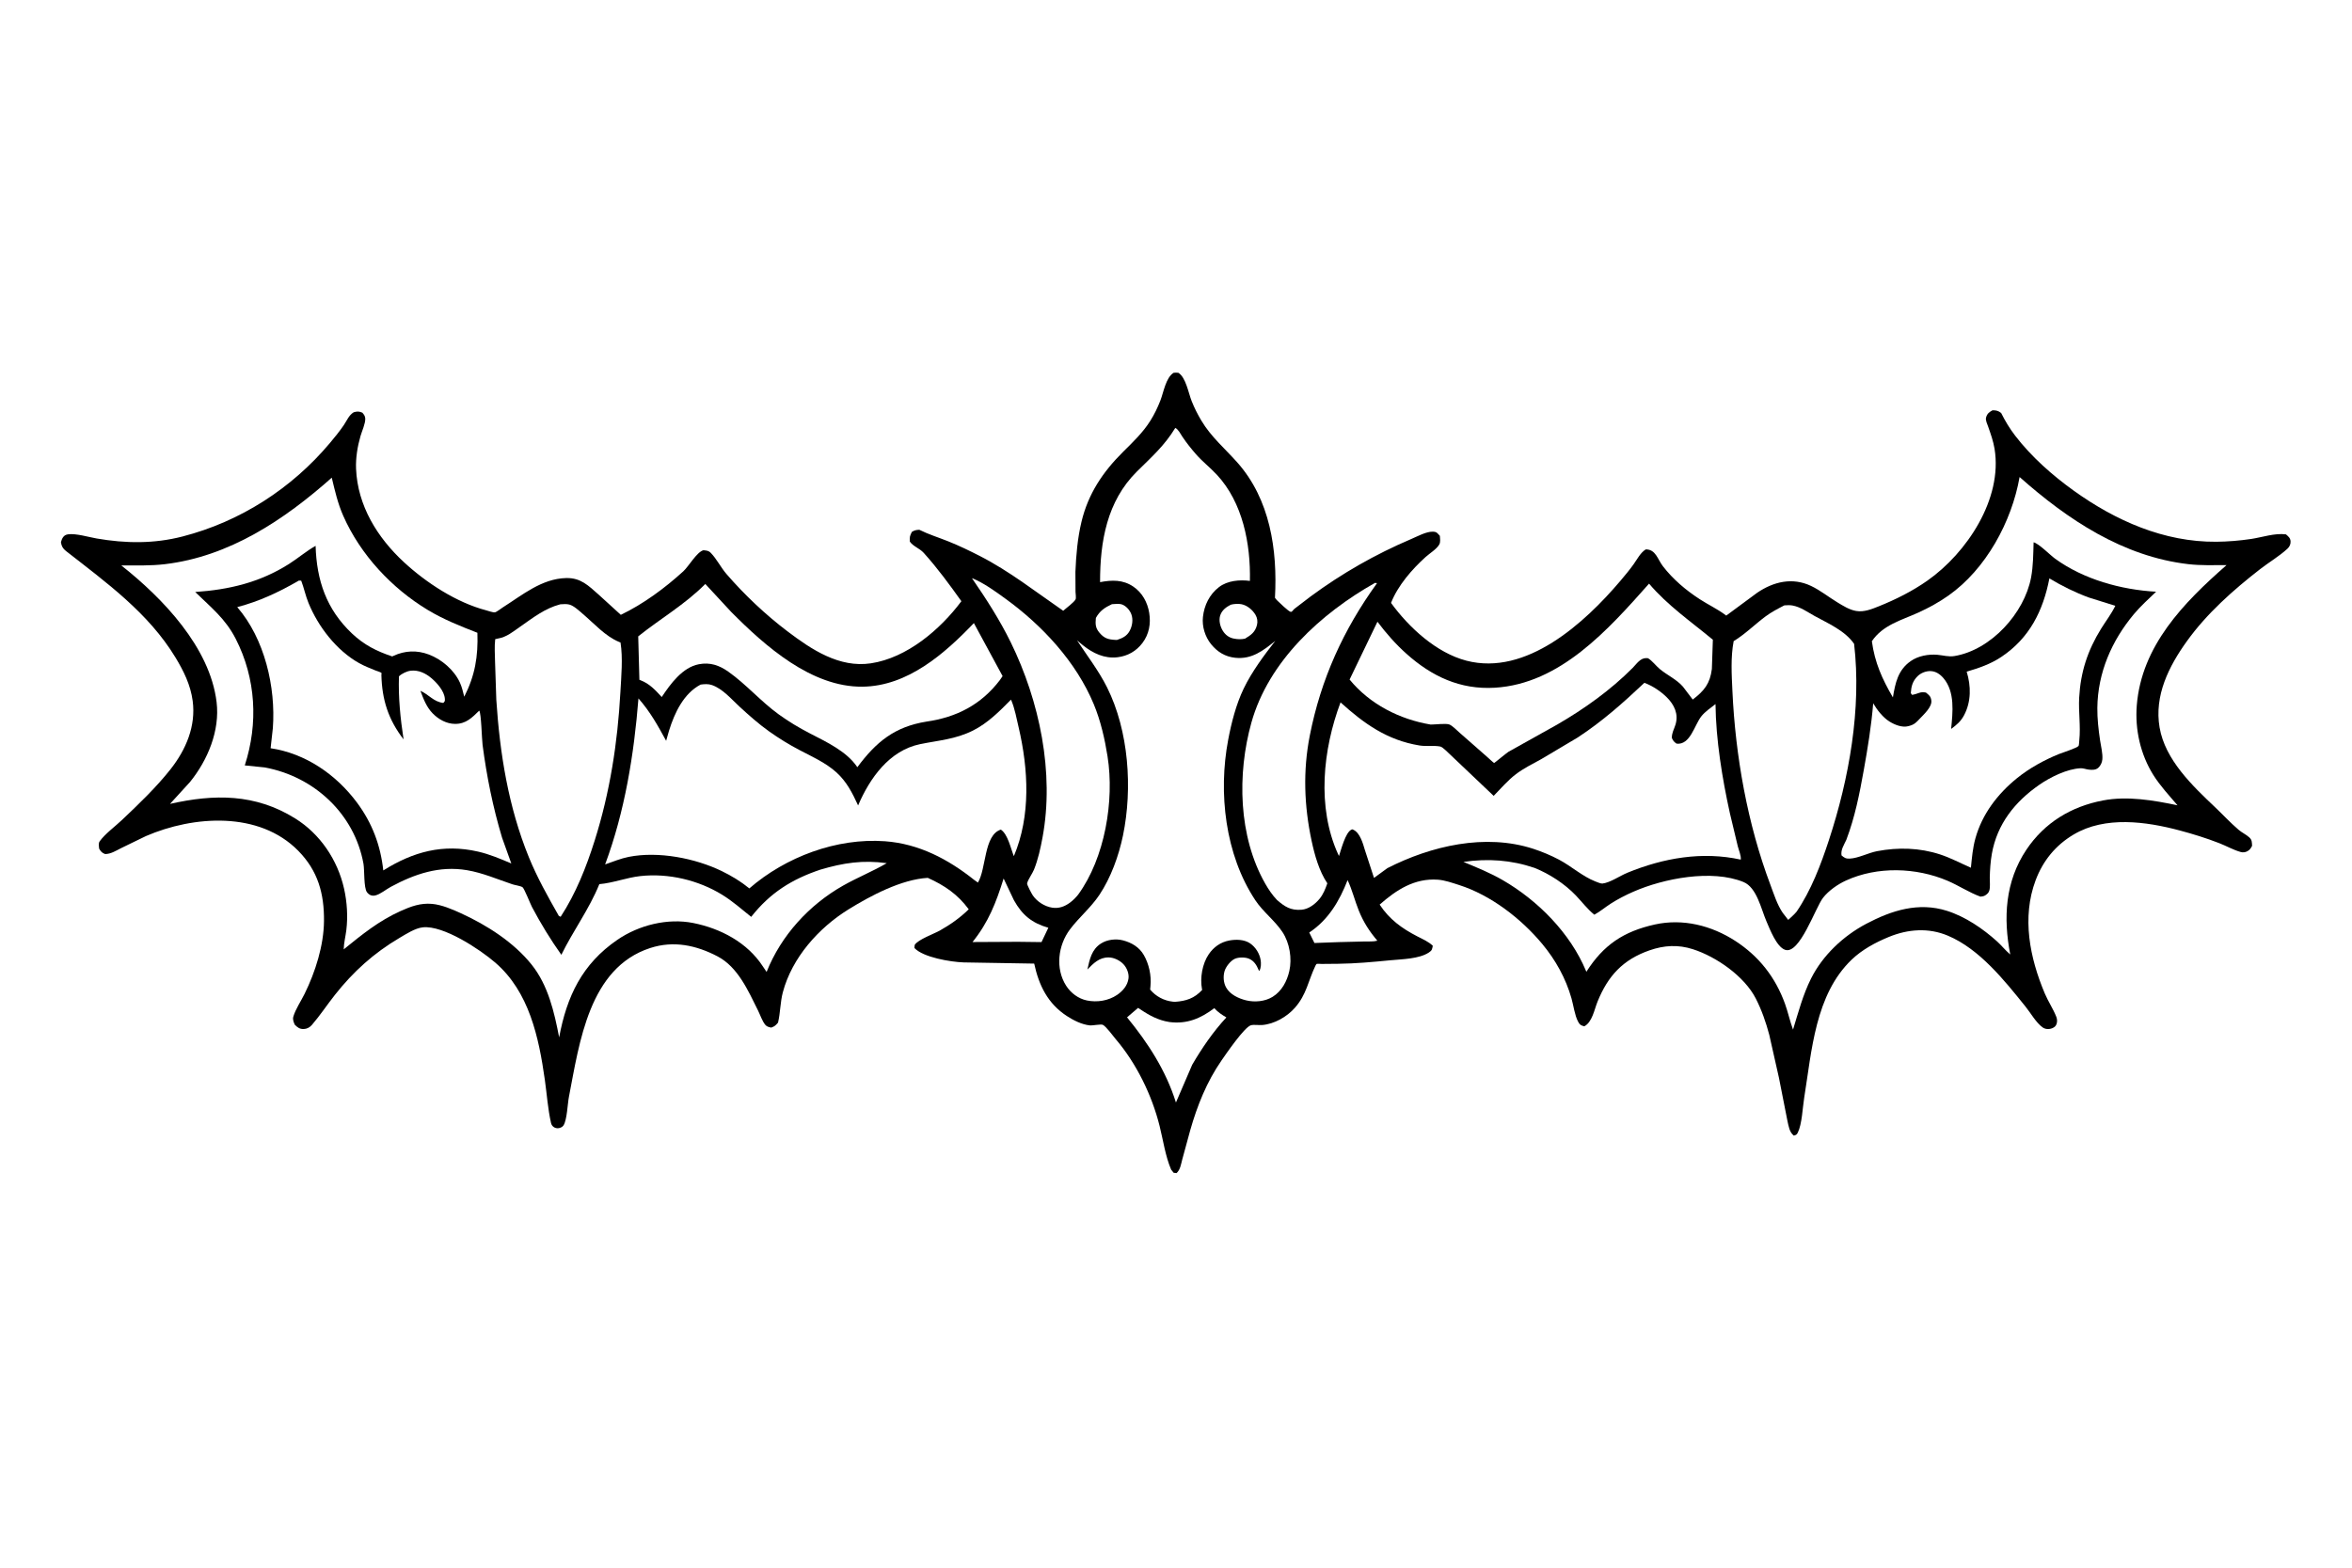
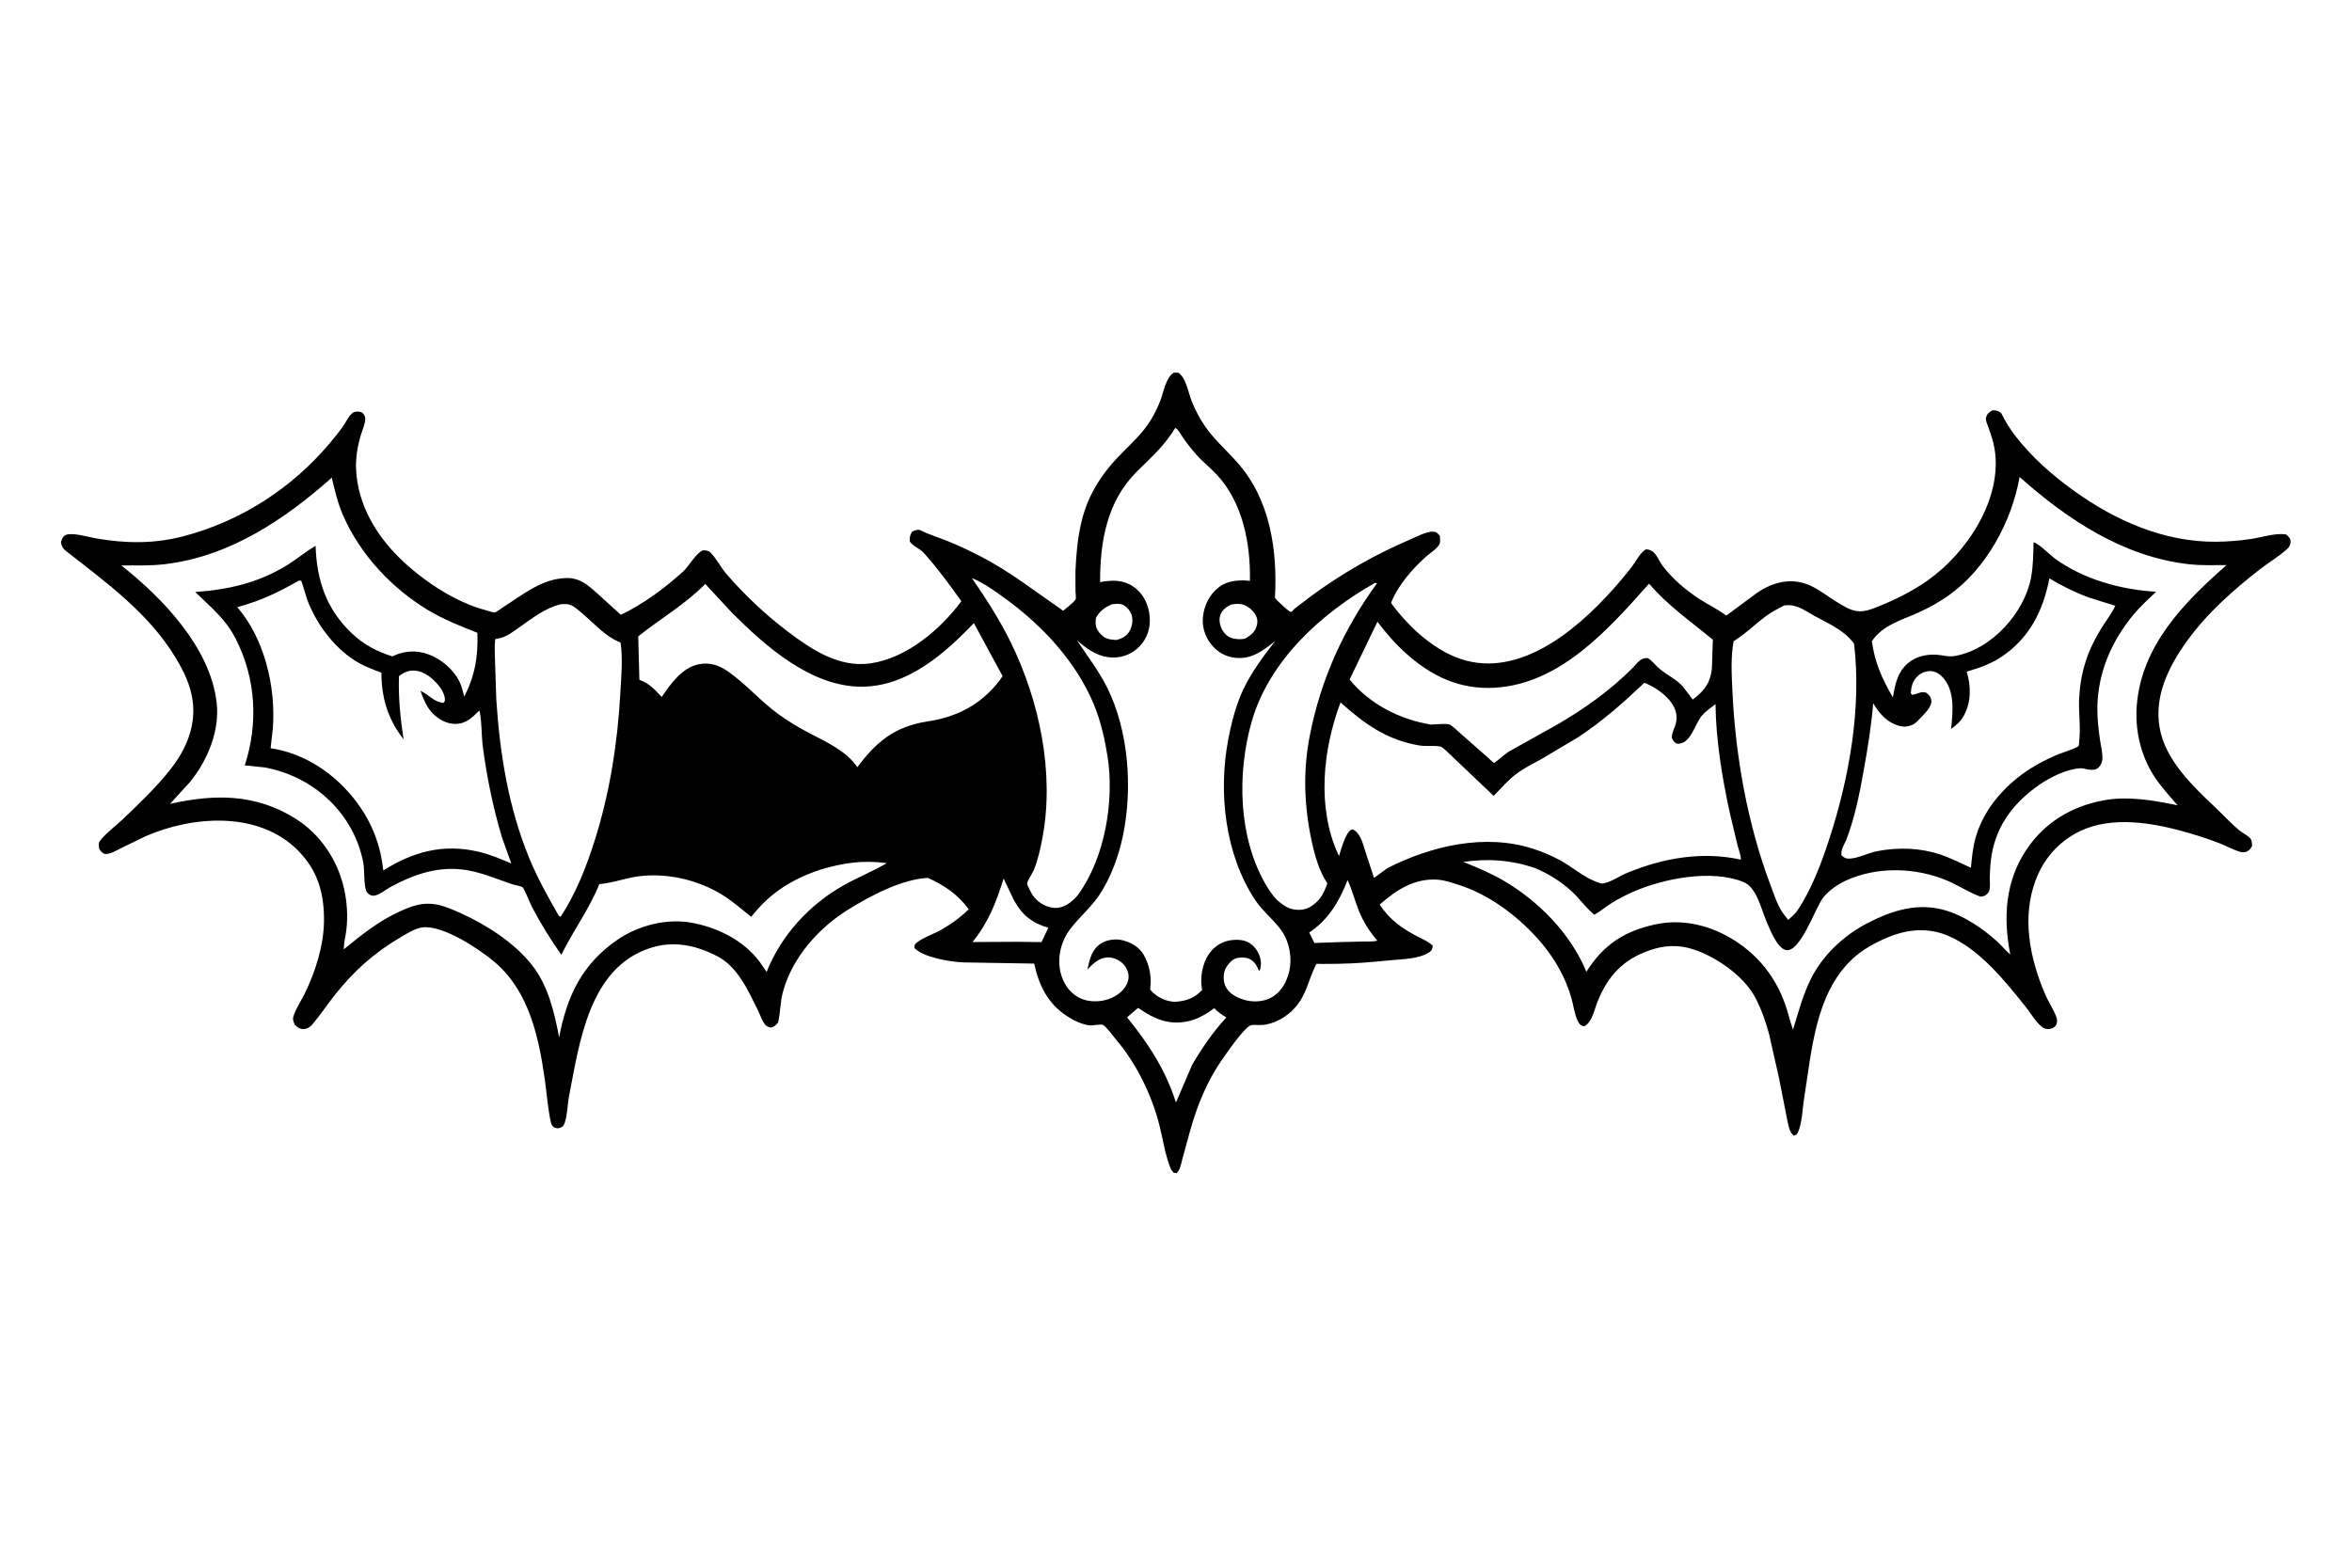
<svg xmlns="http://www.w3.org/2000/svg" version="1.1" style="display: block;" viewBox="0 0 2048 1365" width="1536" height="1024">
  <path transform="translate(0,0)" fill="rgb(255,255,255)" d="M -0 -0 L 2048 0 L 2048 1365 L -0 1365 L -0 -0 z" />
  <path transform="translate(0,0)" fill="rgb(0,0,0)" d="M 1021.94 324.5 C 1023.31 324.274 1024.68 324.433 1026.06 324.5 C 1032.61 328.55 1034.82 342.076 1037.64 349.162 C 1039.96 355.005 1042.78 360.595 1045.99 366 C 1054.49 380.292 1066.31 390.195 1077.23 402.426 C 1105.97 434.636 1112.44 478.803 1110.17 520.454 C 1110.81 521.318 1111.38 522.076 1112.15 522.831 C 1113.97 524.618 1121.83 532.219 1123.79 532.687 C 1125.12 533.003 1125.94 530.997 1127.01 530.159 L 1141.23 519.288 C 1168.58 499.139 1197.59 482.569 1228.85 469.266 C 1234.13 467.019 1241.9 462.728 1247.62 462.878 C 1251.15 462.97 1251.4 464.032 1253.76 466.5 C 1253.89 469.034 1254.49 471.896 1253.17 474.167 C 1250.83 478.187 1244.83 481.785 1241.35 484.934 C 1229.5 495.633 1217.13 509.86 1211.24 524.928 C 1226.86 546.393 1250.72 568.423 1276.87 575.233 C 1329.07 588.826 1379.85 542.402 1410.95 505.699 C 1414.9 501.03 1418.84 496.323 1422.4 491.347 C 1425.49 487.047 1428.46 481.059 1433.08 478.302 C 1441.83 478.333 1443.24 486.836 1448 493 C 1456.83 504.453 1468.06 513.915 1480.16 521.759 C 1487.36 526.428 1495.09 530.052 1502.04 535.154 L 1503.13 535.963 L 1530 516.123 C 1544.31 506.335 1560.83 502.464 1576.97 510.138 C 1585 513.954 1592.24 519.784 1599.84 524.402 C 1604.93 527.49 1610.35 530.946 1616.31 531.954 C 1623.08 533.099 1629.87 530.327 1636.02 527.857 C 1650.71 521.951 1665.25 514.667 1678.25 505.534 C 1712.56 481.418 1743.95 434.366 1736.75 390.656 C 1735.65 384.001 1733.43 377.835 1731.22 371.501 C 1730.45 369.297 1728.71 365.822 1729.34 363.538 C 1730.3 360.029 1732.06 358.755 1735 357.146 C 1738.26 357.174 1739.88 357.501 1742.49 359.5 C 1745.93 366.417 1750 373.156 1754.71 379.28 C 1768.85 397.668 1786.96 413.696 1805.74 427.188 C 1842.02 453.248 1884.33 472.05 1929.84 471.656 C 1939.81 471.569 1950.23 470.712 1960.09 469.24 C 1969.86 467.779 1980.67 463.94 1990.5 465.221 C 1992.51 466.998 1994.26 468.23 1994.5 471.154 C 1994.71 473.755 1993.62 476.019 1991.75 477.745 C 1984.71 484.259 1975.61 489.593 1967.99 495.517 C 1944.56 513.724 1921.62 534.053 1904.22 558.273 C 1888.46 580.191 1875.71 605.643 1880.45 633.376 C 1885.29 661.672 1909.04 684.152 1928.94 703.029 C 1935.71 709.454 1942.15 716.436 1949.24 722.5 C 1952.09 724.946 1955.79 726.627 1958.5 729.067 C 1961.05 731.361 1960.78 733.314 1961 736.5 C 1959.92 738.557 1959.12 739.915 1957.05 741.098 C 1955.15 742.18 1953.14 742.432 1951 741.835 C 1944.84 740.123 1938.45 736.517 1932.46 734.181 C 1921.21 729.79 1909.56 726.186 1897.89 723.075 C 1868.56 715.259 1833.13 710.391 1805.74 726.562 C 1789.98 735.868 1778.92 749.408 1772.51 766.5 C 1760.34 798.976 1767.42 834.036 1780.46 864.988 C 1783.4 871.972 1787.85 878.495 1790.54 885.444 C 1791.29 887.37 1791.43 889.489 1790.8 891.469 C 1790.16 893.464 1788.93 894.508 1787.02 895.304 C 1784.3 896.444 1781.06 896.359 1778.62 894.619 C 1772.94 890.556 1768.15 882.012 1763.74 876.537 C 1745.39 853.737 1723.77 826.404 1696.11 814.729 C 1679.36 807.659 1661.5 808.963 1644.84 815.782 C 1633.19 820.55 1621.47 826.85 1612.33 835.614 C 1580.5 866.157 1577.62 914.939 1570.97 956.1 C 1569.61 964.517 1569.12 978.74 1565.45 986.229 C 1564.5 988.148 1563.97 988.24 1562 988.891 C 1558.05 985.826 1557.46 980.597 1556.37 975.856 L 1549.01 938.5 L 1540.59 901.089 C 1537.73 890.267 1533.97 879.478 1528.87 869.5 C 1518.93 850.074 1494.57 833.088 1474.06 826.51 C 1461.19 822.379 1449.01 823.086 1436.31 827.512 C 1413.18 835.567 1400.16 849.704 1391.06 872.153 C 1388.24 879.114 1386.44 890.086 1379.5 893.681 C 1376.45 892.814 1375.66 892.496 1374.07 889.5 C 1371.16 884.015 1370.12 875.463 1368.36 869.309 C 1363.4 851.855 1354.53 835.893 1342.93 821.956 C 1324.48 799.794 1298.03 779.36 1270.37 770.568 C 1264.54 768.715 1258.09 766.403 1252 765.973 C 1231.68 764.538 1215.88 774.844 1201.33 787.678 C 1209.83 800.562 1220.62 808.357 1234.11 815.336 C 1238.82 817.771 1243.71 819.825 1247.6 823.5 C 1246.99 826.596 1247 827.558 1244.17 829.407 C 1235.56 835.037 1220.91 835.166 1210.89 836.137 C 1195.52 837.624 1180.6 839.032 1165.15 839.214 L 1150.91 839.344 C 1149.98 839.349 1147.1 839.067 1146.35 839.369 C 1146.18 839.436 1145.38 840.973 1145.32 841.093 C 1139.02 854.271 1137.73 865.958 1127.51 877.559 C 1120.58 885.42 1109.52 891.766 1098.89 892.559 C 1096.18 892.761 1091.63 892.046 1089.2 892.76 C 1083.51 894.434 1067.66 917.583 1063.63 923.41 C 1050.78 941.991 1042.54 962.602 1036.38 984.214 L 1029.44 1009.67 C 1028.34 1013.79 1027.76 1018.5 1024.51 1021.5 L 1021.98 1021.23 L 1019.77 1018.5 C 1014.78 1006.87 1012.79 992.82 1009.73 980.525 C 1003.04 953.627 989.53 925.939 971.47 904.787 C 969.068 901.974 963.242 893.816 960.26 892.364 C 958.687 891.599 951.334 893.137 948.838 892.855 C 941.857 892.064 934.905 888.553 929.091 884.787 C 912.341 873.937 904.577 857.928 900.529 839.054 L 839 838.011 C 827.761 837.612 803.97 833.696 796.274 825.5 C 796.316 824.988 796.288 823.076 796.5 822.737 C 799.413 818.071 813.345 813.09 818.368 810.266 C 827.509 805.128 836.022 799.122 843.517 791.769 C 834.005 778.81 822.449 770.922 807.869 764.381 C 784.902 765.691 758.145 779.886 738.855 791.819 C 712.804 807.935 689.638 833.963 681.67 863.969 C 679.36 872.67 679.554 881.688 677.472 890.458 C 675.238 893.014 674.655 893.662 671.5 894.808 C 669.397 894.234 667.859 894.128 666.369 892.354 C 663.713 889.191 661.94 883.718 660.055 879.916 C 651.539 862.737 642.512 842.058 624.884 832.806 C 606.219 823.01 586.54 818.852 566.121 825.498 C 512.92 842.814 504.569 907.695 495.379 955.154 C 494.173 961.383 493.765 975.086 490.687 979.951 C 489.757 981.422 487.708 982.314 486 982.431 C 483.049 982.635 480.462 980.765 479.81 977.891 C 477.035 965.67 476.18 952.709 474.421 940.288 C 469.178 903.27 460.801 863.628 431.214 838.152 C 417.663 826.483 386.083 805.587 368.194 807.462 C 361.452 808.168 353.557 813.32 347.72 816.769 C 325.449 829.927 307.664 846.013 291.642 866.278 C 284.847 874.872 278.699 884.211 271.561 892.5 C 269.752 894.601 267.27 895.966 264.467 896.04 C 260.896 896.135 259.14 894.69 256.677 892.288 C 255.696 890.013 254.687 887.735 255.426 885.237 C 257.396 878.579 262.117 871.698 265.215 865.405 C 274.602 846.341 281.92 823.263 282.116 802.004 C 282.337 778.022 276.84 758.2 259.657 740.747 C 225.509 706.061 168.449 710.15 127.096 727.976 L 105.34 738.551 C 101.036 740.723 96.448 743.663 91.5 743.64 C 88.754 742.557 87.806 741.477 86.332 738.95 C 86.168 736.725 85.499 734.345 86.864 732.459 C 91.578 725.946 100.241 719.625 106.165 714.011 C 120.678 700.259 136.185 685.435 148.543 669.729 C 161.929 652.715 170.717 632.217 167.769 610.206 C 165.92 596.398 159.956 584.278 152.851 572.541 C 129.293 533.628 92.64 507.234 57.449 479.72 C 54.752 477.611 53.489 475.4 53.059 472 C 54.028 468.625 55.315 465.736 59.248 465.189 C 66.199 464.223 77.243 467.623 84.238 468.826 C 109.449 473.164 134.068 473.501 159.002 467.058 C 209.186 454.092 253.873 425.373 287.216 385.73 C 291.477 380.664 295.693 375.484 299.416 370.005 C 302.126 366.016 303.744 361.48 308 358.86 C 311.047 358.05 312.581 357.979 315.5 359.23 C 316.903 360.803 318.016 362.271 318.057 364.469 C 318.141 368.92 315.182 375.21 313.935 379.513 C 311.306 388.584 309.644 398.649 310.039 408.1 C 311.385 440.304 328.633 468.095 351.733 489.447 C 371.136 507.382 397.449 524.575 423.231 531.352 C 424.991 531.814 429.487 533.417 430.95 533.136 C 432.463 532.845 436.216 529.849 437.764 528.869 C 454.895 518.022 471.725 503.769 493 503.272 C 505.7 502.976 512.393 509.876 521.337 517.766 L 540.571 535.3 C 560.209 525.884 578.885 512.06 594.949 497.442 C 599.748 493.075 606.747 480.54 612.5 479.036 C 615.301 479.368 616.88 479.27 618.963 481.397 C 623.969 486.508 627.712 494.127 632.566 499.741 C 648.351 517.994 666.545 535.154 685.744 549.707 C 706.568 565.492 730.757 581.659 758.287 577.538 C 789.658 572.842 818.66 548.218 837.122 523.449 C 826.774 508.955 816.323 494.622 804.37 481.388 C 800.636 477.255 795.135 475.756 792.224 471.5 C 792.03 467.458 792.191 466.641 794.028 463.038 C 796.353 461.625 797.797 461.352 800.5 461.233 C 808.566 465.252 817.338 467.958 825.706 471.302 C 835.058 475.039 844.274 479.497 853.237 484.09 C 879.226 497.406 901.85 515.3 925.802 531.775 C 928.247 529.506 935.303 524.418 936.576 521.775 C 937.121 520.642 936.566 516.583 936.501 515.246 L 936.412 497.878 C 937.018 483.142 938.274 468.609 941.712 454.227 C 947.535 429.864 960.256 410.942 977.777 393.5 C 986.632 384.684 995.066 376.788 1001.77 366.106 C 1005.21 360.623 1007.96 354.857 1010.33 348.842 C 1013.23 341.473 1015.07 328.752 1021.94 324.5 z" />
  <path transform="translate(0,0)" fill="rgb(255,255,255)" d="M 968.218 526.025 C 970.867 525.828 974.616 525.388 977.154 526.341 C 980.685 527.668 983.853 531.36 985.126 534.83 C 986.821 539.454 985.963 544.999 983.651 549.268 C 981.142 553.901 977.302 555.667 972.496 557.197 L 971.132 557.131 C 965.027 556.788 961.609 555.84 957.516 551.082 C 953.731 546.681 953.762 543.47 954.235 538 C 957.673 531.791 961.898 528.994 968.218 526.025 z" />
  <path transform="translate(0,0)" fill="rgb(255,255,255)" d="M 1071.67 526.5 C 1074.22 525.736 1078.5 525.528 1081.12 526.078 C 1086.1 527.12 1090.67 531 1093.23 535.313 C 1094.82 537.99 1095.28 541.249 1094.5 544.255 C 1092.87 550.49 1089.25 552.947 1084.09 556.055 C 1080.65 556.762 1077.61 556.652 1074.18 555.958 C 1070.06 555.125 1066.94 552.713 1064.73 549.158 C 1062.4 545.417 1061.09 540.016 1062.52 535.737 C 1064.01 531.276 1067.66 528.533 1071.67 526.5 z" />
  <path transform="translate(0,0)" fill="rgb(255,255,255)" d="M 1173.41 766.335 C 1177.38 774.692 1179.71 784.349 1183.21 793 C 1187.23 802.929 1192.38 810.954 1199.32 819.093 C 1195.99 820.053 1191.7 819.696 1188.21 819.787 L 1165.89 820.332 L 1144.55 821.113 L 1140.03 811.959 C 1156.6 801.064 1166.42 784.399 1173.41 766.335 z" />
  <path transform="translate(0,0)" fill="rgb(255,255,255)" d="M 873.903 764.96 L 882.853 783.821 C 890.092 796.833 898.558 803.713 912.835 807.841 L 906.898 820.324 L 886.305 820.071 L 846.824 820.278 C 860.752 802.961 867.284 786.077 873.903 764.96 z" />
  <path transform="translate(0,0)" fill="rgb(255,255,255)" d="M 990.981 877.626 C 998.528 882.711 1005.52 887.047 1014.5 889.199 L 1018.36 889.955 C 1033.52 891.876 1045.46 886.881 1057.35 877.852 C 1060.49 881.376 1063.83 883.535 1067.86 885.943 C 1056.44 898.219 1046.54 912.693 1038.11 927.148 L 1023.95 960.033 C 1015.17 932.084 999.742 908.342 981.371 885.847 L 990.981 877.626 z" />
  <path transform="translate(0,0)" fill="rgb(255,255,255)" d="M 846.312 503.364 C 856.476 507.377 866.707 514.889 875.5 521.264 C 907.57 544.517 937.158 576.293 952.484 613.343 C 958.38 627.599 961.984 643.36 964.386 658.574 C 970.479 697.167 962.082 747.024 938.828 778.953 C 936.672 781.607 934.447 783.897 931.693 785.945 C 927.067 789.385 921.953 791.252 916.125 790.329 C 909.6 789.295 903.042 785.103 899.305 779.653 C 898.366 778.283 894.105 770.35 894.355 769.186 C 895.06 765.913 898.944 760.688 900.347 757.202 C 903.928 748.306 906.036 738.579 907.782 729.161 C 918.245 672.736 905.167 610.442 880.172 559.38 C 870.51 539.643 858.742 521.425 846.312 503.364 z" />
  <path transform="translate(0,0)" fill="rgb(255,255,255)" d="M 1197.24 507.5 L 1199.06 507.688 C 1169.66 548.371 1150.2 591.223 1140.49 640.509 C 1134.46 671.142 1135.57 701.7 1142.08 732.139 C 1144.74 744.592 1148.6 758.452 1155.77 769.13 C 1154.15 773.841 1152.18 778.807 1148.97 782.663 C 1145.09 787.307 1139.49 791.649 1133.27 792.146 C 1123.95 792.89 1118.74 789.55 1111.97 783.671 C 1108.02 779.578 1104.56 774.445 1101.74 769.5 C 1078.25 728.302 1077.18 673.976 1089.63 629.26 C 1104.56 575.649 1150.28 533.999 1197.24 507.5 z" />
  <path transform="translate(0,0)" fill="rgb(255,255,255)" d="M 1435.91 508.134 C 1451.99 527.11 1472.43 541.196 1491.47 556.987 L 1490.61 582.435 C 1489 595.224 1483.99 601.428 1473.95 609.095 L 1465.43 597.871 C 1459.91 591.518 1451.75 587.892 1445.33 582.576 C 1442.05 579.859 1438.56 575.16 1435 573.1 C 1434.92 573.057 1433.5 572.988 1433.47 572.987 C 1428.23 572.896 1425 578.131 1421.66 581.5 C 1402.47 600.837 1379.52 617.202 1356.01 630.833 L 1313.52 654.561 C 1311.72 655.686 1301.33 664.344 1301.03 664.35 C 1300.66 664.358 1295.73 659.73 1294.82 658.939 L 1271 638.025 C 1268.87 636.164 1264.45 631.581 1261.82 630.739 C 1258.64 629.718 1249.6 630.885 1245.77 630.87 C 1218.72 626.361 1192.69 613.122 1175.16 591.663 L 1199.41 541.303 C 1206.91 551.288 1215.27 560.831 1224.59 569.158 C 1246.71 588.915 1271.36 600.58 1301.56 598.792 C 1358.59 595.418 1400.45 548.061 1435.91 508.134 z" />
  <path transform="translate(0,0)" fill="rgb(255,255,255)" d="M 614.139 508.424 L 636.638 532.719 C 666.149 562.448 706.48 598.376 751 597.882 C 790.315 597.446 822.414 569.232 847.998 542.5 L 873.012 588.672 L 870.564 592.237 C 854.273 613.571 832.982 624.517 806.746 628.289 C 778.91 632.767 762.903 645.998 746.533 668.003 C 737.252 654.147 719.576 646.018 705.218 638.564 C 695.633 633.589 686.732 628.284 677.977 621.933 C 662.418 610.646 649.678 595.753 634.212 584.83 C 626.302 579.242 618.331 576.459 608.526 578.335 C 594.181 581.08 583.808 595.494 576.2 606.883 C 570.606 600.825 565.733 595.381 557.841 592.313 L 556.754 591.897 L 555.727 554.053 C 575.164 538.511 596.437 526.303 614.139 508.424 z" />
  <path transform="translate(0,0)" fill="rgb(255,255,255)" d="M 487.859 526.133 C 490.356 525.981 493.321 525.699 495.755 526.361 C 499.801 527.46 504.17 531.707 507.38 534.42 C 517.258 542.77 527.052 553.991 539.1 558.919 L 540.32 559.411 C 542.471 573.001 540.962 588.913 540.205 602.715 C 537.791 646.744 531.073 690.006 517.756 732.09 C 510.463 755.14 501.436 777.938 488.19 798.277 L 486.592 797.5 C 477.125 780.87 467.682 764.035 460.455 746.283 C 442.648 702.542 435.213 656.112 432.16 609.224 L 431.079 576.5 C 430.979 569.952 430.42 563.001 431.202 556.5 L 433.5 555.972 C 441.17 554.731 446.672 549.985 452.92 545.647 C 464.319 537.733 474.221 529.762 487.859 526.133 z" />
  <path transform="translate(0,0)" fill="rgb(255,255,255)" d="M 1553.72 527.06 C 1556.1 526.886 1558.55 526.749 1560.91 527.191 C 1567.91 528.5 1573.83 532.87 1579.95 536.252 C 1591.88 542.839 1606.57 549.088 1614.46 560.593 C 1621.04 616.935 1610.11 677.917 1592.54 731.465 C 1585.57 752.734 1577.03 775.349 1564.32 793.909 C 1562.19 796.467 1559.5 798.707 1557.08 800.998 L 1552.28 794.796 C 1547.45 787.729 1544.59 778.436 1541.57 770.433 C 1521.61 717.502 1511.09 658.143 1508.5 601.745 C 1507.84 587.509 1506.89 572.242 1509.58 558.217 C 1519.67 552.073 1527.95 543.678 1537.38 536.658 C 1542.44 532.895 1548.13 529.944 1553.72 527.06 z" />
  <path transform="translate(0,0)" fill="rgb(255,255,255)" d="M 1784.5 503.594 C 1795.46 510.138 1806.81 515.8 1818.8 520.207 L 1841.9 527.445 C 1838.57 534.39 1833.64 540.748 1829.57 547.315 C 1817.77 566.345 1811.68 585.078 1810.44 607.4 C 1809.75 619.734 1811.84 632.375 1810.54 644.593 C 1810.47 645.326 1810.29 649.005 1809.91 649.492 C 1808.47 651.327 1795.78 655.334 1792.79 656.549 C 1780.02 661.749 1767.03 668.87 1756.28 677.59 C 1739.36 691.311 1725.96 708.818 1720.07 730.016 C 1717.75 738.351 1717.02 746.976 1716.17 755.559 C 1707.23 751.649 1698.55 746.99 1689.25 743.952 C 1671.48 738.142 1652.81 737.655 1634.49 741.13 C 1626.76 742.598 1618.11 747.309 1610.5 747.628 C 1607.18 747.767 1605.86 746.835 1603.5 744.816 C 1602.73 739.817 1605.6 735.817 1607.68 731.279 C 1615.21 711.377 1619.13 691.47 1622.87 670.59 C 1626.33 651.296 1629.5 631.886 1631.08 612.339 C 1634.47 618.139 1639.59 624.752 1645.38 628.309 C 1649.94 631.115 1656.32 633.699 1661.72 632.249 L 1663 631.886 C 1666.95 630.802 1668.81 628.763 1671.51 625.898 C 1675.05 622.139 1682.41 615.541 1681.71 610 C 1681.23 606.224 1679.74 605.229 1677 602.995 C 1674.53 602.549 1672.96 602.548 1670.57 603.444 C 1668.65 604.162 1667.01 604.661 1665 605.041 L 1663.81 603.5 C 1664.23 597.573 1665.37 593.055 1669.73 588.749 C 1672.67 585.851 1677.06 584.144 1681.21 584.313 C 1685.73 584.497 1689.46 587.136 1692.29 590.473 C 1702.44 602.426 1700.36 620.267 1698.94 634.678 C 1703.8 631.111 1707.38 628.1 1710.23 622.724 C 1716.45 610.96 1716.35 597.283 1712.48 584.799 C 1723.16 581.66 1733.33 578.178 1742.67 571.941 C 1767.18 555.574 1779.02 531.829 1784.5 503.594 z" />
  <path transform="translate(0,0)" fill="rgb(255,255,255)" d="M 260.19 505.5 L 262.265 505.531 C 264.715 511.904 266.016 518.618 268.633 524.994 C 277.146 545.739 292.998 566.319 312.72 577.375 C 317.204 579.889 322.09 581.774 326.84 583.72 C 327.846 584.132 331.428 585.185 332.063 585.838 C 332.469 586.257 332.075 587.005 332.089 587.588 C 332.631 609.391 338.136 626.505 351.415 643.791 C 348.617 625.35 346.786 607.555 347.385 588.868 C 349.856 586.455 354.313 584.344 357.741 583.961 C 364.431 583.214 370.569 586.177 375.577 590.395 C 380.468 594.515 386.937 601.741 387.349 608.417 C 387.482 610.577 387.435 610.461 386 612.038 C 377.466 611.021 373.448 604.726 366.076 601.469 C 368.737 608.584 371.35 615.623 376.783 621.161 C 381.935 626.415 388.841 630.251 396.281 630.283 C 405.795 630.323 410.974 624.889 417.305 618.726 C 419.102 621.373 419.503 643.256 420.203 648.585 C 423.82 676.133 429.167 702.731 437.161 729.358 L 445.22 751.845 C 435.699 747.807 426.382 743.814 416.252 741.503 C 385.658 734.523 359.87 741.59 333.75 757.906 C 331.344 735.954 324.104 716.68 310.858 698.846 C 292.724 674.43 266.069 656.002 235.635 651.485 L 237.587 633.961 C 240.226 598.236 230.407 556.093 206.568 528.584 C 225.852 523.541 242.985 515.458 260.19 505.5 z" />
  <path transform="translate(0,0)" fill="rgb(255,255,255)" d="M 1431.83 594.518 C 1438.77 597.05 1446.07 601.903 1451.3 607.077 C 1457.88 613.589 1461.79 621.717 1458.91 631 C 1457.61 635.192 1455.74 637.921 1455.74 642.5 C 1457 645.211 1457.45 645.73 1459.86 647.5 C 1471.84 648.869 1475.41 631.294 1481.45 623.673 C 1484.65 619.624 1489.71 616.231 1493.77 613.043 C 1494.11 644.096 1499.61 677.698 1506.28 708.025 L 1513.19 736.927 C 1514.04 740.282 1516.24 745.241 1515.77 748.497 C 1482.23 741.128 1448.5 747.029 1417.07 759.92 C 1410.68 762.539 1401.9 768.64 1395.23 769.343 C 1393.94 769.48 1390.4 767.984 1389.08 767.469 C 1377.99 763.141 1368.24 754.22 1357.59 748.583 C 1350.45 744.807 1342.78 741.584 1335.11 739.084 C 1293.33 725.473 1246.14 736.485 1208.08 755.911 L 1196.41 764.422 L 1188.4 739.879 C 1186.82 734.499 1184.19 725.137 1178.52 722.54 C 1177.4 722.025 1177.67 721.982 1176.6 722.492 C 1171.55 724.917 1167.75 739.915 1165.93 745.327 L 1165.12 743.707 C 1146.5 702.748 1151.9 652.57 1167.27 611.553 C 1187.9 630.21 1207.9 644.468 1235.96 649.082 C 1241.89 650.057 1248.48 648.913 1254.1 649.998 C 1256.31 650.426 1260.58 655.115 1262.52 656.809 L 1300.6 692.966 C 1306.78 686.643 1313.01 679.373 1320.03 674.041 C 1326.79 668.911 1334.59 665.105 1342 661.011 L 1373.93 642.041 C 1395.39 627.945 1413.22 612.065 1431.83 594.518 z" />
-   <path transform="translate(0,0)" fill="rgb(255,255,255)" d="M 610.029 596.066 C 613.288 595.592 616.765 595.353 619.92 596.461 C 629.442 599.807 636.723 608.647 643.984 615.315 C 652.253 622.908 660.62 630.366 669.782 636.878 C 678.332 642.954 687.127 648.362 696.423 653.213 C 707.168 658.819 719.075 664.197 728.142 672.366 C 737.283 680.602 742.144 690.366 747.194 701.305 C 757.333 677.597 774.369 653.421 801.236 647.915 C 817.493 644.584 831.888 643.746 847.144 636.12 C 860.092 629.647 870.285 619.336 880.327 609.17 L 880.709 610.061 C 883.663 617.173 885.215 625.764 886.969 633.256 C 895.509 669.737 897.693 710.315 882.809 745.493 C 880.106 738.816 877.627 726.438 871.5 722.355 C 856.643 726.94 858.876 756.53 851.51 768.5 L 848.252 766.156 C 825.545 748.064 800.069 734.656 770.619 732.5 C 728.496 729.416 684.058 746.153 652.48 773.57 C 645.278 767.657 637.03 762.649 628.656 758.57 C 605.339 747.215 573.205 741.013 547.5 746.097 C 540.594 747.463 533.584 750.366 526.915 752.67 C 544.085 706.456 552.044 657.012 555.935 608.091 C 566.233 619.824 572.616 631.415 580.039 645.016 L 582.626 635.985 C 587.423 620.58 595.273 603.856 610.029 596.066 z" />
  <path transform="translate(0,0)" fill="rgb(255,255,255)" d="M 1758.56 415.289 C 1800.42 452.424 1848.59 484.552 1905.48 491.167 C 1916.42 492.439 1927.77 492 1938.77 491.994 C 1901.4 524.713 1864.7 562.267 1860.59 614.293 C 1858.94 635.18 1863.81 656.934 1874.99 674.75 C 1880.95 684.259 1888.81 692.661 1896.07 701.184 C 1875.13 696.815 1852.5 692.903 1831.19 696.961 C 1803.47 702.237 1780.23 716.285 1764.43 739.928 C 1745.93 767.618 1744.22 799.362 1750.44 831.107 C 1746.37 827.765 1743 823.387 1739.05 819.825 C 1726.63 808.608 1711.37 798.178 1695.3 793.087 C 1670.53 785.241 1647.07 792.728 1625.02 804.394 C 1605.03 814.971 1587.13 831.788 1576.94 852.129 C 1569.89 866.204 1565.88 881.571 1561.28 896.548 C 1558.53 889.151 1556.92 881.323 1554.22 873.878 C 1545.87 850.85 1531.58 832.662 1511.03 819.326 C 1490.36 805.91 1465.4 799.595 1441 804.985 C 1413.82 810.991 1396.18 822.775 1381.32 846.194 L 1381 845.414 C 1367.32 812.517 1339.12 784.083 1308.57 766.393 C 1297.64 760.064 1285.92 755.307 1274.27 750.484 C 1295.58 747.395 1315.78 748.765 1336.25 755.718 C 1349.24 760.957 1362.5 769.563 1372.23 779.767 C 1377.66 785.464 1382.09 791.465 1388.26 796.477 C 1393.31 793.735 1397.74 789.928 1402.58 786.821 C 1408.81 782.823 1415.62 779.336 1422.4 776.376 C 1448.81 764.842 1490.51 756.77 1518.09 767.979 C 1529.73 772.714 1533.42 791.384 1538.16 802.309 C 1541.09 809.075 1546.95 824.549 1554.4 827.061 C 1567.05 831.321 1580.68 790.403 1587.4 781.756 C 1592.23 775.547 1600.1 770.058 1607.22 766.785 C 1634.69 754.152 1668.5 755.284 1695.83 766.913 C 1705.59 771.068 1714.54 777.14 1724.5 780.752 C 1726.14 780.577 1727.57 780.403 1728.95 779.417 C 1730.49 778.324 1731.58 777.397 1732.16 775.547 C 1733.17 772.373 1732.51 767.59 1732.59 764.187 C 1732.76 757.138 1733.18 750.379 1734.41 743.414 C 1738.96 717.529 1754.49 698.04 1775.72 683.329 C 1785.32 676.682 1799.83 669.469 1811.61 668.923 C 1814.06 668.809 1816.14 669.764 1818.5 670.07 C 1821.46 670.453 1824.78 670.593 1827.09 668.5 C 1829.14 666.634 1830.38 663.911 1830.62 661.167 C 1831.05 656.023 1829.42 649.875 1828.65 644.716 C 1827.27 635.389 1826.16 625.787 1826.26 616.349 C 1826.6 585.725 1838.68 557.893 1858.21 534.553 C 1863.97 527.666 1870.96 521.424 1877.42 515.178 C 1846.97 513.465 1814.3 504.457 1789.47 486.401 C 1785.09 483.208 1775.39 473.294 1770.76 472.131 C 1770.43 482.328 1770.45 492.724 1768.56 502.78 C 1762.73 533.839 1733.71 565.912 1701.78 571.209 C 1696.77 572.042 1692.1 570.579 1687.14 570.122 C 1679.26 569.397 1670.16 571.046 1663.63 575.678 C 1652.58 583.519 1650.33 594.699 1648.24 607.226 C 1638.82 591.053 1632.5 577.017 1629.92 558.292 C 1639.52 544.026 1655.69 540.049 1670.56 533.269 C 1679.66 529.12 1688.3 524.348 1696.5 518.598 C 1729.29 495.587 1751.73 454.121 1758.56 415.289 z" />
  <path transform="translate(0,0)" fill="rgb(255,255,255)" d="M 288.881 415.853 C 291.63 427.281 294.104 438.236 298.877 449.062 C 313.731 482.758 340.974 512.072 372.5 531.072 C 386.193 539.324 400.858 545.15 415.697 550.934 C 416.405 571.524 413.627 588.186 404.242 606.62 C 403.209 602.533 402.242 598.245 400.493 594.395 C 395.479 583.352 384.599 574.058 373.334 569.829 C 363.005 565.951 352.609 566.393 342.616 571.028 L 341.541 571.532 C 327.918 566.994 317.035 561.52 306.5 551.561 C 284.229 530.509 275.721 505.339 274.809 475.217 C 266.723 479.774 259.397 486.1 251.506 491.09 C 226.199 507.092 199.575 513.39 169.984 515.422 C 183.698 528.856 196.207 538.495 205.272 556.239 C 222.919 590.779 224.995 629.868 213.141 666.443 L 230.533 668.212 C 273.498 676.159 308.568 708.573 316.485 752.031 C 317.478 757.485 316.619 773.067 319.553 776.904 C 321.356 779.261 323.743 780.409 326.777 779.697 C 331.18 778.663 336.126 774.448 340.254 772.222 C 361.172 760.941 382.643 753.651 406.677 757.704 C 420.277 759.997 433.182 765.643 446.206 769.999 C 448.409 770.736 453.184 771.361 454.979 772.512 C 456.442 773.45 461.857 787.166 463.209 789.732 C 470.661 803.87 479.534 818.381 488.803 831.395 C 499.095 810.304 512.992 791.815 521.873 769.854 C 533.981 768.829 545.478 764.164 557.592 762.83 C 581.947 760.146 608.043 766.298 628.859 779.116 C 637.87 784.666 645.86 791.747 654.103 798.344 C 670.529 777.485 689.313 765.618 714.349 757.222 C 734.252 751.315 751.52 748.687 772.152 751.589 C 759.896 758.737 746.512 764.108 734.135 771.123 C 704.443 787.954 680.136 814.584 667.518 846.313 L 664.237 841.459 C 650.709 820.688 627.516 808.464 603.657 803.703 C 581.294 799.24 556.281 805.532 537.68 818.261 C 506.804 839.388 493.534 867.642 486.876 903.303 C 482.632 881.198 477.314 857.983 462.95 839.99 C 447.336 820.432 423.916 805.531 401.412 795.236 C 393.763 791.737 384.646 787.811 376.25 787.048 C 366.202 786.136 357.764 789.24 348.761 793.304 C 329.734 801.893 315.361 813.643 299.287 826.655 C 299.39 821.124 300.905 815.365 301.573 809.846 C 303.001 798.039 302.205 785.413 299.614 773.848 C 294.022 748.883 278.881 726.237 257.025 712.617 C 222.278 690.963 186.586 691.262 148.038 699.959 L 165.473 680.861 C 180.859 661.838 191.6 636.182 188.599 611.312 C 182.826 563.463 141.501 520.613 105.607 492.262 C 118.147 492.253 130.958 492.672 143.423 491.205 C 199.594 484.59 247.496 452.616 288.881 415.853 z" />
  <path transform="translate(0,0)" fill="rgb(255,255,255)" d="M 1023.39 372.5 C 1025.98 373.671 1028.07 377.965 1029.66 380.332 C 1033.24 385.649 1037.19 390.604 1041.4 395.431 C 1047 401.839 1053.72 407.02 1059.5 413.213 C 1082.21 437.564 1089.03 473.595 1088.36 505.749 C 1079.4 504.592 1068.85 505.45 1061.42 511.165 C 1053.18 517.507 1048.58 526.902 1047.46 537.12 C 1046.54 545.377 1049.32 554.417 1054.52 560.832 C 1060.06 567.676 1066.88 571.814 1075.66 572.719 C 1089.99 574.195 1099.89 566.536 1110.44 558.007 C 1100.5 570.771 1089.99 584.898 1082.95 599.514 C 1076.31 613.302 1072.26 629.238 1069.42 644.235 C 1060.71 690.196 1066.73 744.076 1093.01 783.784 C 1099.85 794.114 1110.05 801.499 1116.76 811.674 C 1122.93 821.018 1125.16 834.64 1122.68 845.495 C 1120.62 854.492 1116.13 863.043 1108.09 868.01 C 1101.48 872.1 1092.44 872.88 1085 871.04 C 1078.43 869.416 1071 865.971 1067.59 859.779 C 1065.34 855.692 1064.97 850.293 1066.22 845.798 C 1067.32 841.829 1071.43 836.607 1075.22 834.876 C 1078.46 833.394 1084.28 833.373 1087.62 834.823 C 1091.95 836.704 1094.13 840.297 1095.86 844.435 L 1096.3 845.5 L 1096.75 844.97 C 1098.09 842.849 1098.12 838.71 1097.75 836.275 C 1096.88 830.399 1093.37 824.725 1088.44 821.382 C 1083.41 817.966 1076.16 817.854 1070.4 818.934 C 1062.82 820.356 1056.8 824.624 1052.5 830.952 C 1046.9 839.187 1044.8 851.504 1046.62 861.191 L 1046.78 862 C 1039.88 869.387 1032.92 871.626 1023.09 872.347 L 1021.2 872.202 C 1013.5 871.375 1006.43 867.615 1001.5 861.687 L 1001.78 858.5 C 1002.65 849.402 1000.51 839.434 995.916 831.5 C 991.966 824.673 985.283 820.759 977.813 818.811 C 971.711 817.219 964.197 818.078 958.813 821.467 C 950.464 826.721 948.831 835.329 946.845 844.208 C 952.122 838.823 957.165 833.62 965.287 833.674 C 970 833.705 975.321 836.328 978.497 839.862 C 981.275 842.954 983.188 847.775 982.638 852 C 981.84 858.147 977.679 862.926 972.73 866.293 C 965.153 871.447 955.285 872.99 946.394 871.156 C 938.974 869.626 932.392 864.661 928.331 858.309 C 918.76 843.336 921.261 823.135 931.637 809.298 C 939.513 798.795 949.835 790.354 957.221 779.315 C 967.315 764.231 974.191 745.102 977.843 727.447 C 986.3 686.55 982.918 636.444 963.988 598.518 C 956.805 584.127 946.669 570.982 937.846 557.553 L 942.794 561.678 C 951.558 568.733 961.657 573.638 973.129 572.247 C 981.965 571.175 989.386 566.937 994.764 559.841 C 1000.57 552.176 1002.21 543 1000.68 533.562 C 999.197 524.444 994.611 516.028 986.894 510.766 C 977.769 504.544 968.216 504.904 957.885 506.834 C 957.842 471.548 963.809 436.408 989.965 410.5 C 1002.66 397.926 1013.94 388.043 1023.39 372.5 z" />
</svg>